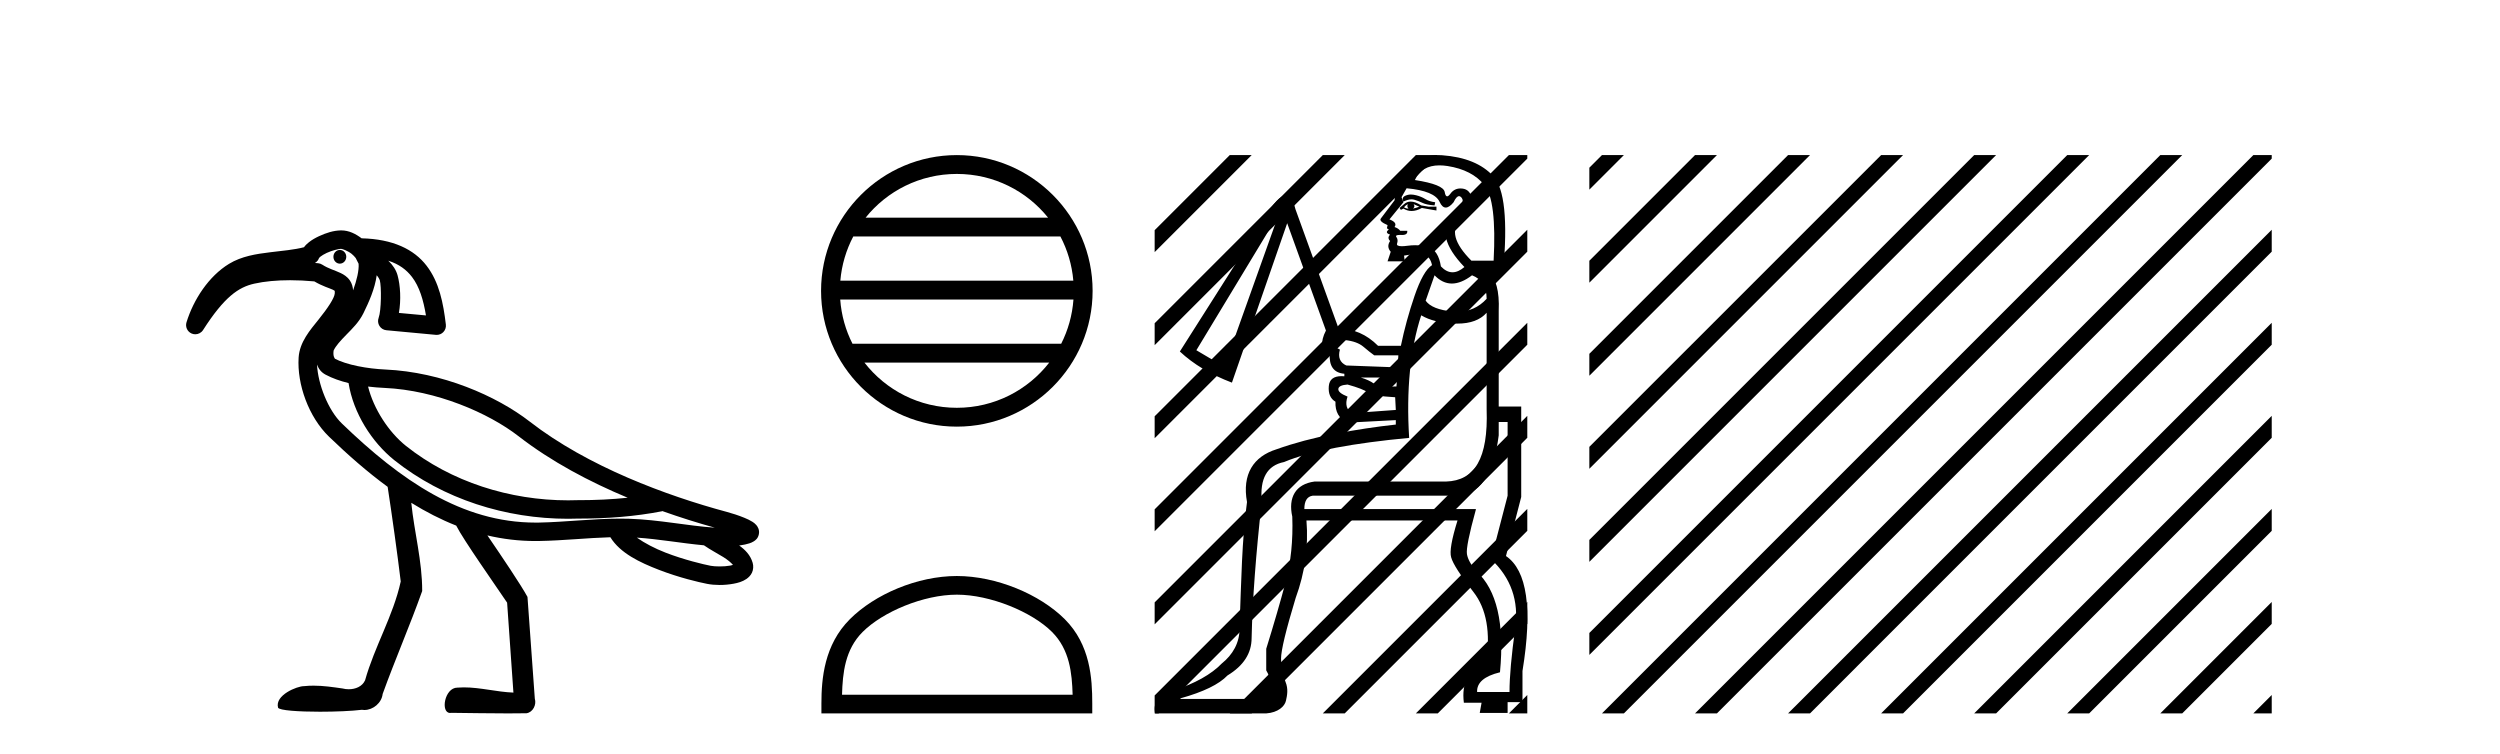
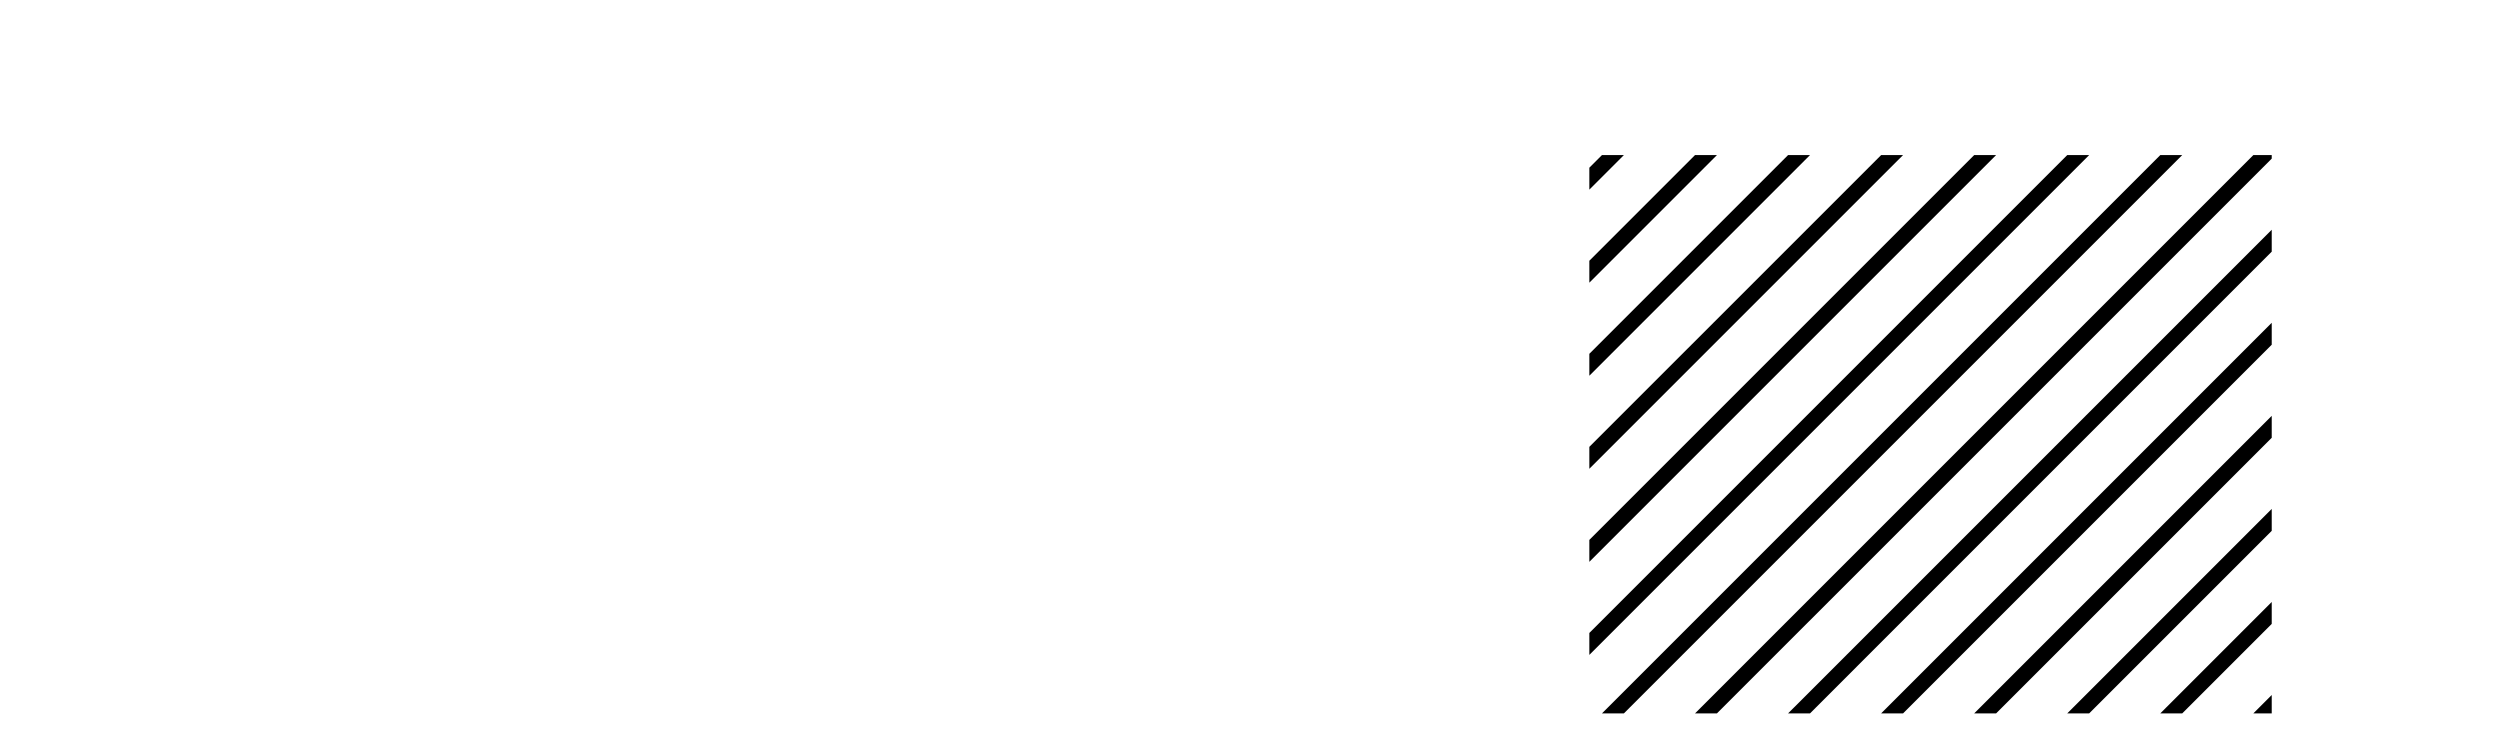
<svg xmlns="http://www.w3.org/2000/svg" width="136.0" height="41.0">
-   <path d="M 18.487 13.597 C 18.485 13.597 18.483 13.597 18.481 13.597 C 18.288 13.6 18.134 13.77 18.138 13.976 C 18.141 14.18 18.297 14.343 18.488 14.343 C 18.49 14.343 18.492 14.342 18.494 14.342 C 18.687 14.339 18.84 14.169 18.837 13.963 L 18.837 13.963 L 18.487 13.97 L 18.487 13.97 L 18.837 13.961 C 18.832 13.758 18.676 13.597 18.487 13.597 ZM 18.55 13.536 C 18.615 13.536 18.904 13.634 19.126 13.807 C 19.216 13.878 19.289 13.96 19.35 14.036 L 19.507 14.346 C 19.507 14.346 19.508 14.347 19.508 14.348 C 19.537 14.706 19.405 15.254 19.209 15.794 C 19.194 15.605 19.143 15.424 19.042 15.27 C 18.901 15.057 18.704 14.936 18.532 14.854 C 18.188 14.691 17.876 14.62 17.53 14.397 C 17.464 14.354 17.388 14.328 17.309 14.32 C 17.25 14.314 17.192 14.31 17.133 14.305 C 17.248 14.239 17.332 14.131 17.367 14.003 L 17.367 14.003 C 17.361 14.027 17.357 14.037 17.358 14.037 C 17.361 14.037 17.381 14.001 17.431 13.961 C 17.508 13.9 17.634 13.824 17.775 13.758 C 18.059 13.626 18.428 13.538 18.549 13.536 C 18.549 13.536 18.55 13.536 18.55 13.536 ZM 21.122 14.182 C 21.718 14.374 22.116 14.68 22.412 15.066 C 22.813 15.588 23.033 16.315 23.172 17.159 L 21.7 17.023 C 21.825 16.316 21.779 15.524 21.627 14.974 C 21.546 14.683 21.373 14.421 21.122 14.182 ZM 20.023 21.029 L 20.023 21.029 C 20.327 21.066 20.63 21.09 20.921 21.103 C 23.731 21.229 26.582 22.468 28.206 23.728 C 29.991 25.113 32.078 26.214 34.146 27.077 C 33.273 27.169 32.392 27.209 31.509 27.209 C 31.485 27.209 31.461 27.209 31.437 27.209 C 31.431 27.209 31.425 27.209 31.418 27.209 C 31.247 27.215 31.076 27.218 30.904 27.218 C 27.739 27.218 24.547 26.219 22.076 24.25 C 21.144 23.504 20.323 22.243 20.023 21.029 ZM 17.246 19.832 L 17.246 19.832 C 17.324 20.043 17.454 20.245 17.712 20.382 C 18.089 20.583 18.516 20.73 18.962 20.84 C 19.22 22.464 20.217 24.045 21.451 25.034 C 21.451 25.034 21.452 25.034 21.452 25.035 C 24.121 27.161 27.525 28.221 30.9 28.221 C 31.085 28.221 31.269 28.217 31.452 28.211 C 31.478 28.211 31.503 28.211 31.528 28.211 C 33.032 28.211 34.53 28.101 36.023 27.811 L 36.02 27.799 L 36.02 27.799 C 37.015 28.153 37.983 28.455 38.883 28.705 C 37.394 28.606 35.846 28.27 34.236 28.221 C 34.069 28.216 33.902 28.214 33.735 28.214 C 32.223 28.214 30.734 28.402 29.321 28.428 C 29.258 28.429 29.195 28.429 29.133 28.429 C 25.127 28.429 21.807 26.134 18.596 23.036 C 17.852 22.318 17.294 20.891 17.246 19.832 ZM 34.644 29.247 C 35.827 29.324 37.044 29.548 38.295 29.665 C 38.651 29.914 39.037 30.11 39.351 30.306 C 39.597 30.46 39.769 30.608 39.874 30.731 C 39.829 30.745 39.779 30.758 39.722 30.769 C 39.552 30.801 39.342 30.814 39.146 30.814 C 38.953 30.814 38.774 30.801 38.661 30.779 C 38.272 30.703 37.22 30.456 36.21 30.065 C 35.623 29.838 35.062 29.544 34.644 29.247 ZM 18.558 12.533 C 18.549 12.533 18.54 12.533 18.531 12.534 C 18.145 12.541 17.742 12.668 17.352 12.85 C 17.157 12.941 16.971 13.046 16.805 13.178 C 16.71 13.255 16.615 13.34 16.538 13.449 C 16.013 13.587 15.361 13.643 14.689 13.724 C 13.934 13.816 13.144 13.937 12.461 14.352 C 11.353 15.027 10.524 16.3 10.145 17.536 C 10.072 17.776 10.186 18.033 10.414 18.139 C 10.482 18.17 10.553 18.185 10.624 18.185 C 10.791 18.185 10.952 18.102 11.047 17.953 C 12.202 16.148 12.978 15.622 13.832 15.431 C 14.391 15.305 15.061 15.244 15.781 15.244 C 16.207 15.244 16.651 15.266 17.1 15.308 C 17.541 15.569 17.929 15.677 18.102 15.759 C 18.188 15.8 18.205 15.821 18.205 15.821 C 18.205 15.821 18.205 15.821 18.204 15.821 C 18.204 15.82 18.204 15.82 18.204 15.82 C 18.205 15.82 18.219 15.84 18.212 15.956 C 18.196 16.216 17.819 16.775 17.342 17.368 C 16.865 17.962 16.298 18.608 16.245 19.453 C 16.154 20.905 16.789 22.685 17.9 23.757 C 18.929 24.75 19.986 25.677 21.088 26.484 C 21.322 28.009 21.62 30.14 21.8 31.631 C 21.391 33.505 20.374 35.169 19.86 37.009 C 19.704 37.352 19.334 37.495 18.972 37.495 C 18.856 37.495 18.741 37.481 18.634 37.453 C 18.112 37.377 17.584 37.3 17.056 37.3 C 16.884 37.3 16.711 37.308 16.538 37.327 C 16.535 37.327 16.531 37.327 16.528 37.327 C 16.164 37.327 14.943 37.813 15.126 38.496 C 15.183 38.649 16.259 38.718 17.407 38.718 C 18.254 38.718 19.14 38.68 19.683 38.613 C 19.729 38.62 19.775 38.624 19.821 38.624 C 20.302 38.624 20.764 38.234 20.817 37.75 C 21.496 35.869 22.297 34.036 22.967 32.152 C 22.973 30.532 22.536 28.958 22.374 27.353 L 22.374 27.353 C 23.163 27.842 23.976 28.261 24.818 28.593 C 25.204 29.364 26.943 31.824 27.587 32.785 C 27.701 34.416 27.816 36.047 27.93 37.677 C 27.025 37.644 26.136 37.393 25.23 37.393 C 25.114 37.393 24.998 37.397 24.882 37.407 C 24.177 37.407 23.953 38.785 24.485 38.785 C 24.506 38.785 24.527 38.783 24.55 38.778 C 25.579 38.788 26.607 38.809 27.636 38.809 C 27.972 38.809 28.308 38.807 28.643 38.801 C 28.994 38.748 29.196 38.333 29.094 38.009 C 28.961 36.163 28.829 34.317 28.695 32.471 C 28.342 31.821 27.301 30.278 26.515 29.127 L 26.515 29.127 C 27.356 29.325 28.227 29.432 29.133 29.432 C 29.201 29.432 29.27 29.431 29.339 29.43 C 30.642 29.407 31.942 29.263 33.204 29.226 C 33.737 30.093 34.81 30.599 35.848 31 C 36.942 31.423 38.017 31.674 38.468 31.762 C 38.672 31.802 38.904 31.823 39.145 31.823 C 39.395 31.823 39.655 31.801 39.906 31.754 C 40.151 31.708 40.384 31.647 40.607 31.495 C 40.718 31.418 40.833 31.311 40.908 31.152 C 40.983 30.993 40.995 30.787 40.946 30.62 C 40.822 30.19 40.531 29.904 40.211 29.674 C 40.231 29.671 40.252 29.669 40.271 29.666 C 40.447 29.641 40.61 29.61 40.764 29.559 C 40.841 29.534 40.916 29.506 41.004 29.45 C 41.093 29.393 41.235 29.296 41.282 29.063 C 41.331 28.823 41.216 28.646 41.141 28.56 C 41.066 28.474 40.999 28.429 40.931 28.385 C 40.795 28.298 40.65 28.232 40.49 28.166 C 40.171 28.035 39.807 27.919 39.537 27.847 C 36.267 26.967 31.972 25.382 28.821 22.937 C 27.006 21.528 24.033 20.24 20.966 20.102 C 19.991 20.058 18.856 19.856 18.183 19.497 L 18.183 19.497 C 18.2 19.507 18.21 19.511 18.214 19.511 C 18.228 19.511 18.171 19.455 18.15 19.356 C 18.123 19.232 18.149 19.072 18.148 19.072 L 18.148 19.072 C 18.148 19.072 18.148 19.072 18.148 19.072 C 18.257 18.825 18.524 18.531 18.844 18.205 C 19.164 17.879 19.535 17.521 19.774 17.032 C 20.065 16.439 20.393 15.712 20.493 14.974 C 20.59 15.087 20.65 15.202 20.661 15.241 C 20.755 15.582 20.745 16.901 20.598 17.289 C 20.543 17.435 20.559 17.599 20.642 17.731 C 20.725 17.864 20.865 17.951 21.02 17.965 L 23.711 18.216 C 23.726 18.217 23.742 18.218 23.758 18.218 C 23.892 18.218 24.022 18.164 24.116 18.067 C 24.222 17.959 24.273 17.808 24.255 17.658 C 24.117 16.494 23.897 15.353 23.206 14.455 C 22.522 13.564 21.375 13.004 19.672 12.964 C 19.35 12.723 18.988 12.533 18.558 12.533 Z" style="fill:#000000;stroke:none" />
-   <path d="M 52.052 9.462 C 54.06 9.462 55.85 10.389 57.015 11.84 L 47.089 11.84 C 48.254 10.389 50.043 9.462 52.052 9.462 ZM 57.686 12.865 C 58.069 13.594 58.315 14.407 58.389 15.27 L 45.714 15.27 C 45.788 14.407 46.034 13.594 46.417 12.865 ZM 58.396 16.295 C 58.333 17.155 58.1 17.968 57.729 18.699 L 46.375 18.699 C 46.004 17.968 45.771 17.155 45.708 16.295 ZM 57.079 19.724 C 55.916 21.221 54.098 22.184 52.052 22.184 C 50.006 22.184 48.188 21.221 47.025 19.724 ZM 52.052 8.437 C 47.98 8.437 44.666 11.752 44.666 15.823 C 44.666 19.895 47.98 23.209 52.052 23.209 C 56.123 23.209 59.438 19.895 59.438 15.823 C 59.438 11.752 56.123 8.437 52.052 8.437 Z" style="fill:#000000;stroke:none" />
-   <path d="M 52.052 32.35 C 53.864 32.35 56.133 33.281 57.23 34.378 C 58.191 35.339 58.316 36.612 58.351 37.795 L 45.806 37.795 C 45.841 36.612 45.967 35.339 46.927 34.378 C 48.025 33.281 50.24 32.35 52.052 32.35 ZM 52.052 31.335 C 49.902 31.335 47.589 32.329 46.233 33.684 C 44.842 35.075 44.685 36.906 44.685 38.275 L 44.685 38.809 L 59.419 38.809 L 59.419 38.275 C 59.419 36.906 59.315 35.075 57.924 33.684 C 56.568 32.329 54.202 31.335 52.052 31.335 Z" style="fill:#000000;stroke:none" />
-   <path d="M 76.75 10.582 C 76.685 10.582 76.626 10.59 76.571 10.605 C 76.445 10.639 76.364 10.685 76.329 10.743 C 76.295 10.8 76.301 10.875 76.347 10.967 C 76.511 10.885 76.658 10.844 76.787 10.844 C 76.839 10.844 76.888 10.851 76.934 10.864 C 77.095 10.91 77.245 10.967 77.383 11.036 C 77.522 11.106 77.74 11.152 78.04 11.175 L 78.074 11.002 C 77.867 10.979 77.689 10.921 77.539 10.829 C 77.389 10.737 77.222 10.668 77.038 10.622 C 76.932 10.596 76.837 10.582 76.75 10.582 ZM 76.589 11.106 C 76.542 11.198 76.554 11.278 76.623 11.347 C 76.531 11.347 76.45 11.324 76.381 11.278 C 76.427 11.209 76.496 11.152 76.589 11.106 ZM 76.9 11.106 L 77.211 11.244 C 77.095 11.29 76.98 11.324 76.865 11.347 C 76.957 11.278 76.969 11.198 76.9 11.106 ZM 76.741 10.966 C 76.605 10.966 76.485 11.012 76.381 11.106 L 76.139 11.313 L 76.208 11.417 L 76.347 11.347 C 76.488 11.434 76.636 11.478 76.792 11.478 C 76.968 11.478 77.154 11.423 77.349 11.313 L 77.936 11.417 L 78.143 11.451 L 78.143 11.244 L 77.729 11.244 L 77.314 11.175 C 77.099 11.035 76.908 10.966 76.741 10.966 ZM 78.306 8.996 C 78.444 8.996 78.592 9.008 78.748 9.032 C 79.635 9.171 80.303 9.516 80.752 10.069 C 81.202 10.622 81.369 11.992 81.253 14.181 L 80.044 14.181 C 79.099 13.236 78.904 12.488 79.457 11.935 C 79.94 11.52 80.148 11.146 80.079 10.812 C 80.009 10.478 79.837 10.294 79.56 10.259 C 79.523 10.254 79.486 10.252 79.45 10.252 C 79.225 10.252 79.043 10.346 78.904 10.535 C 78.832 10.632 78.772 10.681 78.724 10.681 C 78.662 10.681 78.618 10.603 78.593 10.449 C 78.547 10.173 78.005 9.954 76.969 9.793 C 77.215 9.261 77.661 8.996 78.306 8.996 ZM 76.519 10.242 C 77.533 10.334 78.132 10.582 78.316 10.985 C 78.41 11.189 78.521 11.291 78.65 11.291 C 78.775 11.291 78.918 11.195 79.076 11.002 C 79.179 10.781 79.278 10.671 79.371 10.671 C 79.424 10.671 79.476 10.707 79.526 10.777 C 79.664 10.973 79.491 11.29 79.007 11.728 C 78.339 12.442 78.558 13.375 79.664 14.526 C 79.44 14.717 79.224 14.812 79.017 14.812 C 78.797 14.812 78.587 14.705 78.385 14.492 C 78.293 13.916 78.074 13.57 77.729 13.455 C 77.498 13.378 77.25 13.34 76.984 13.34 C 76.851 13.34 76.713 13.35 76.571 13.369 C 76.446 13.386 76.341 13.394 76.257 13.394 C 76.054 13.394 75.969 13.346 76.001 13.248 C 76.047 13.11 76.036 12.995 75.967 12.902 C 75.905 12.82 75.967 12.78 76.151 12.78 C 76.174 12.78 76.199 12.78 76.226 12.781 C 76.242 12.782 76.257 12.783 76.272 12.783 C 76.482 12.783 76.576 12.707 76.554 12.557 L 76.174 12.557 C 76.105 12.465 76.001 12.396 75.863 12.35 C 75.978 12.188 75.886 12.05 75.586 11.935 L 76.347 11.002 L 76.243 10.726 L 76.519 10.242 ZM 80.079 14.976 C 80.608 15.183 80.873 15.609 80.873 16.254 C 80.445 16.723 79.914 16.957 79.278 16.957 C 79.196 16.957 79.111 16.953 79.025 16.945 C 78.276 16.876 77.786 16.68 77.556 16.358 L 78.04 14.976 C 78.328 15.275 78.642 15.425 78.981 15.425 C 79.321 15.425 79.687 15.275 80.079 14.976 ZM 69.574 11.624 L 66.602 19.951 L 65.082 19.053 L 69.574 11.624 ZM 72.862 18.482 C 72.949 18.482 73.051 18.488 73.168 18.5 C 73.605 18.546 73.939 18.667 74.17 18.863 C 74.4 19.059 74.596 19.214 74.757 19.329 L 76.07 19.329 L 76.036 19.986 L 73.237 19.882 C 72.891 19.721 72.776 19.433 72.891 19.018 C 72.592 18.88 72.454 18.748 72.477 18.621 C 72.494 18.528 72.622 18.482 72.862 18.482 ZM 76.001 20.539 L 75.967 21.023 C 75.867 21.026 75.774 21.028 75.686 21.028 C 75.201 21.028 74.886 20.974 74.74 20.867 C 74.567 20.74 74.331 20.631 74.032 20.539 ZM 73.306 20.919 C 73.882 21.08 74.25 21.224 74.412 21.351 C 74.573 21.478 75.068 21.564 75.897 21.61 L 75.932 22.301 L 73.548 22.474 C 73.248 22.29 73.168 21.99 73.306 21.575 C 72.96 21.437 72.793 21.299 72.805 21.161 C 72.816 21.023 72.983 20.942 73.306 20.919 ZM 82.014 22.958 L 82.014 26.966 L 81.115 30.421 C 82.198 31.435 82.636 32.685 82.428 34.17 C 82.221 35.656 82.117 36.814 82.117 37.643 L 80.355 37.643 C 80.332 37.136 80.747 36.779 81.599 36.572 C 81.852 33.923 81.426 32.091 80.32 31.078 C 80.021 30.732 79.848 30.421 79.802 30.145 C 79.756 29.868 79.917 29.062 80.286 27.726 L 80.286 27.692 L 70.956 27.692 C 70.956 27.254 71.106 27.012 71.405 26.966 L 79.18 26.966 C 80.47 26.966 81.253 25.872 81.53 23.683 L 81.53 22.958 ZM 80.873 17.014 L 80.873 22.267 C 80.965 24.939 80.228 26.15 78.662 26.196 L 71.509 26.196 C 70.473 26.334 70.069 27.07 70.3 28.106 C 70.346 29.396 70.225 30.583 69.937 31.665 C 69.649 32.748 69.298 33.957 68.883 35.293 L 68.883 36.468 C 69.39 37.367 69.252 37.885 68.468 38.023 L 64.218 38.023 L 64.218 37.989 C 65.462 37.643 66.315 37.228 66.775 36.745 C 67.651 36.215 68.088 35.535 68.088 34.706 C 68.134 32.633 68.319 30.156 68.641 27.277 C 68.526 26.033 68.929 25.319 69.851 25.135 C 70.565 24.835 71.503 24.576 72.667 24.357 C 73.83 24.138 75.16 23.96 76.658 23.821 C 76.496 21.218 76.715 18.995 77.314 17.153 C 77.775 17.429 78.391 17.579 79.163 17.602 C 79.203 17.603 79.244 17.604 79.283 17.604 C 79.994 17.604 80.524 17.407 80.873 17.014 ZM 78.239 8.437 C 77.112 8.437 76.331 9.131 75.897 10.518 L 75.863 10.898 C 75.448 11.451 75.201 11.779 75.12 11.883 C 75.039 11.987 75.16 12.108 75.483 12.246 L 75.448 12.419 L 75.552 12.488 C 75.391 12.603 75.414 12.695 75.621 12.764 C 75.506 12.879 75.506 12.995 75.621 13.11 C 75.483 13.317 75.494 13.513 75.656 13.697 L 75.483 14.215 L 76.416 14.215 L 76.381 13.904 C 76.679 13.848 76.929 13.819 77.13 13.819 C 77.256 13.819 77.364 13.83 77.452 13.853 C 77.683 13.91 77.833 14.1 77.902 14.423 C 77.579 14.63 77.262 15.189 76.951 16.099 C 76.64 17.009 76.393 17.913 76.208 18.811 L 74.965 18.811 C 74.343 18.189 73.628 17.878 72.822 17.878 L 70.473 11.382 C 70.35 10.884 70.175 10.635 69.945 10.635 C 69.654 10.635 69.277 11.033 68.814 11.831 L 64.184 19.122 C 64.921 19.813 65.865 20.378 67.017 20.815 L 70.023 12.142 L 72.131 17.982 C 71.809 18.604 71.878 19.018 72.338 19.226 C 72.292 19.917 72.557 20.285 73.133 20.332 L 73.133 20.47 C 73.079 20.465 73.027 20.463 72.978 20.463 C 72.548 20.463 72.318 20.644 72.287 21.005 C 72.252 21.408 72.373 21.691 72.649 21.852 C 72.626 22.405 72.845 22.785 73.306 22.992 L 75.932 22.854 L 75.932 23.096 C 74.872 23.211 73.767 23.378 72.615 23.597 C 71.463 23.816 70.403 24.098 69.436 24.443 C 68.192 24.835 67.56 25.791 67.837 27.311 C 67.56 29.339 67.524 31.608 67.432 34.119 C 67.455 34.971 67.047 35.627 66.471 36.088 C 65.895 36.687 65.008 37.182 63.81 37.574 C 63.027 37.735 62.705 38.256 62.843 38.809 L 68.883 38.809 C 69.528 38.763 69.885 38.426 69.954 38.127 C 70.023 37.827 70.092 37.482 69.931 37.09 C 69.77 36.699 69.689 36.278 69.689 35.829 C 69.689 35.38 69.954 34.28 70.484 32.529 C 70.991 31.147 71.186 29.742 71.071 28.313 L 79.289 28.313 C 78.966 29.35 78.851 30.018 78.943 30.318 C 79.036 30.663 79.439 31.291 80.153 32.201 C 80.867 33.111 81.097 34.406 80.844 36.088 C 79.899 36.411 79.496 37.125 79.634 38.23 L 80.597 38.23 L 80.498 38.783 L 82.014 38.783 L 82.014 38.196 L 82.823 38.196 L 82.823 36.503 C 83.376 33.116 83.076 31.032 81.925 30.248 L 82.754 27.035 L 82.754 22.117 L 81.53 22.117 L 81.53 16.911 C 81.576 15.828 81.38 15.114 80.942 14.768 L 81.772 14.768 C 82.025 11.981 81.847 10.253 81.236 9.585 C 80.626 8.917 79.698 8.537 78.454 8.445 C 78.381 8.44 78.309 8.437 78.239 8.437 Z" style="fill:#000000;stroke:none" />
-   <path d="M 66.898 8.437 L 62.813 12.522 L 62.813 13.715 L 67.793 8.735 L 68.091 8.437 ZM 71.96 8.437 L 62.813 17.584 L 62.813 18.777 L 72.855 8.735 L 73.153 8.437 ZM 77.022 8.437 L 62.813 22.646 L 62.813 22.646 L 62.813 23.623 L 62.813 23.839 L 77.917 8.735 L 78.215 8.437 ZM 82.084 8.437 L 62.813 27.708 L 62.813 28.901 L 82.979 8.735 L 83.085 8.629 L 83.085 8.437 ZM 83.085 12.498 L 62.813 32.77 L 62.813 32.77 L 62.813 33.964 L 83.085 13.691 L 83.085 12.498 ZM 83.085 17.56 L 62.813 37.832 L 62.813 38.809 L 63.029 38.809 L 83.085 18.753 L 83.085 17.56 ZM 83.085 22.622 L 67.196 38.511 L 66.898 38.809 L 68.091 38.809 L 83.085 23.815 L 83.085 23.623 L 83.085 22.622 ZM 83.085 27.684 L 72.258 38.511 L 71.96 38.809 L 73.153 38.809 L 83.085 28.877 L 83.085 27.684 ZM 83.085 32.746 L 77.32 38.511 L 77.022 38.809 L 78.215 38.809 L 83.085 33.939 L 83.085 32.746 ZM 83.085 37.808 L 82.382 38.511 L 82.084 38.809 L 83.085 38.809 L 83.085 37.808 Z" style="fill:#000000;stroke:none" />
  <path d="M 87.146 8.437 L 86.46 9.123 L 86.46 10.316 L 88.041 8.735 L 88.339 8.437 ZM 92.208 8.437 L 86.46 14.185 L 86.46 15.378 L 93.103 8.735 L 93.401 8.437 ZM 97.27 8.437 L 86.46 19.247 L 86.46 20.44 L 98.165 8.735 L 98.464 8.437 ZM 102.333 8.437 L 86.46 24.309 L 86.46 25.502 L 103.227 8.735 L 103.526 8.437 ZM 107.395 8.437 L 86.46 29.371 L 86.46 30.564 L 108.289 8.735 L 108.588 8.437 ZM 112.457 8.437 L 86.46 34.433 L 86.46 35.627 L 113.352 8.735 L 113.65 8.437 ZM 117.519 8.437 L 87.445 38.511 L 87.146 38.809 L 88.339 38.809 L 118.414 8.735 L 118.712 8.437 ZM 122.581 8.437 L 92.507 38.511 L 92.208 38.809 L 93.401 38.809 L 123.476 8.735 L 123.582 8.629 L 123.582 8.437 ZM 123.582 12.498 L 97.569 38.511 L 97.27 38.809 L 98.464 38.809 L 123.582 13.691 L 123.582 12.498 ZM 123.582 17.56 L 102.631 38.511 L 102.333 38.809 L 103.526 38.809 L 123.582 18.753 L 123.582 17.56 ZM 123.582 22.622 L 107.693 38.511 L 107.395 38.809 L 108.588 38.809 L 123.582 23.815 L 123.582 22.622 ZM 123.582 27.684 L 112.755 38.511 L 112.457 38.809 L 113.65 38.809 L 123.582 28.877 L 123.582 27.684 ZM 123.582 32.746 L 117.817 38.511 L 117.519 38.809 L 118.712 38.809 L 123.582 33.939 L 123.582 32.746 ZM 123.582 37.808 L 122.879 38.511 L 122.581 38.809 L 123.582 38.809 L 123.582 37.808 Z" style="fill:#000000;stroke:none" />
</svg>